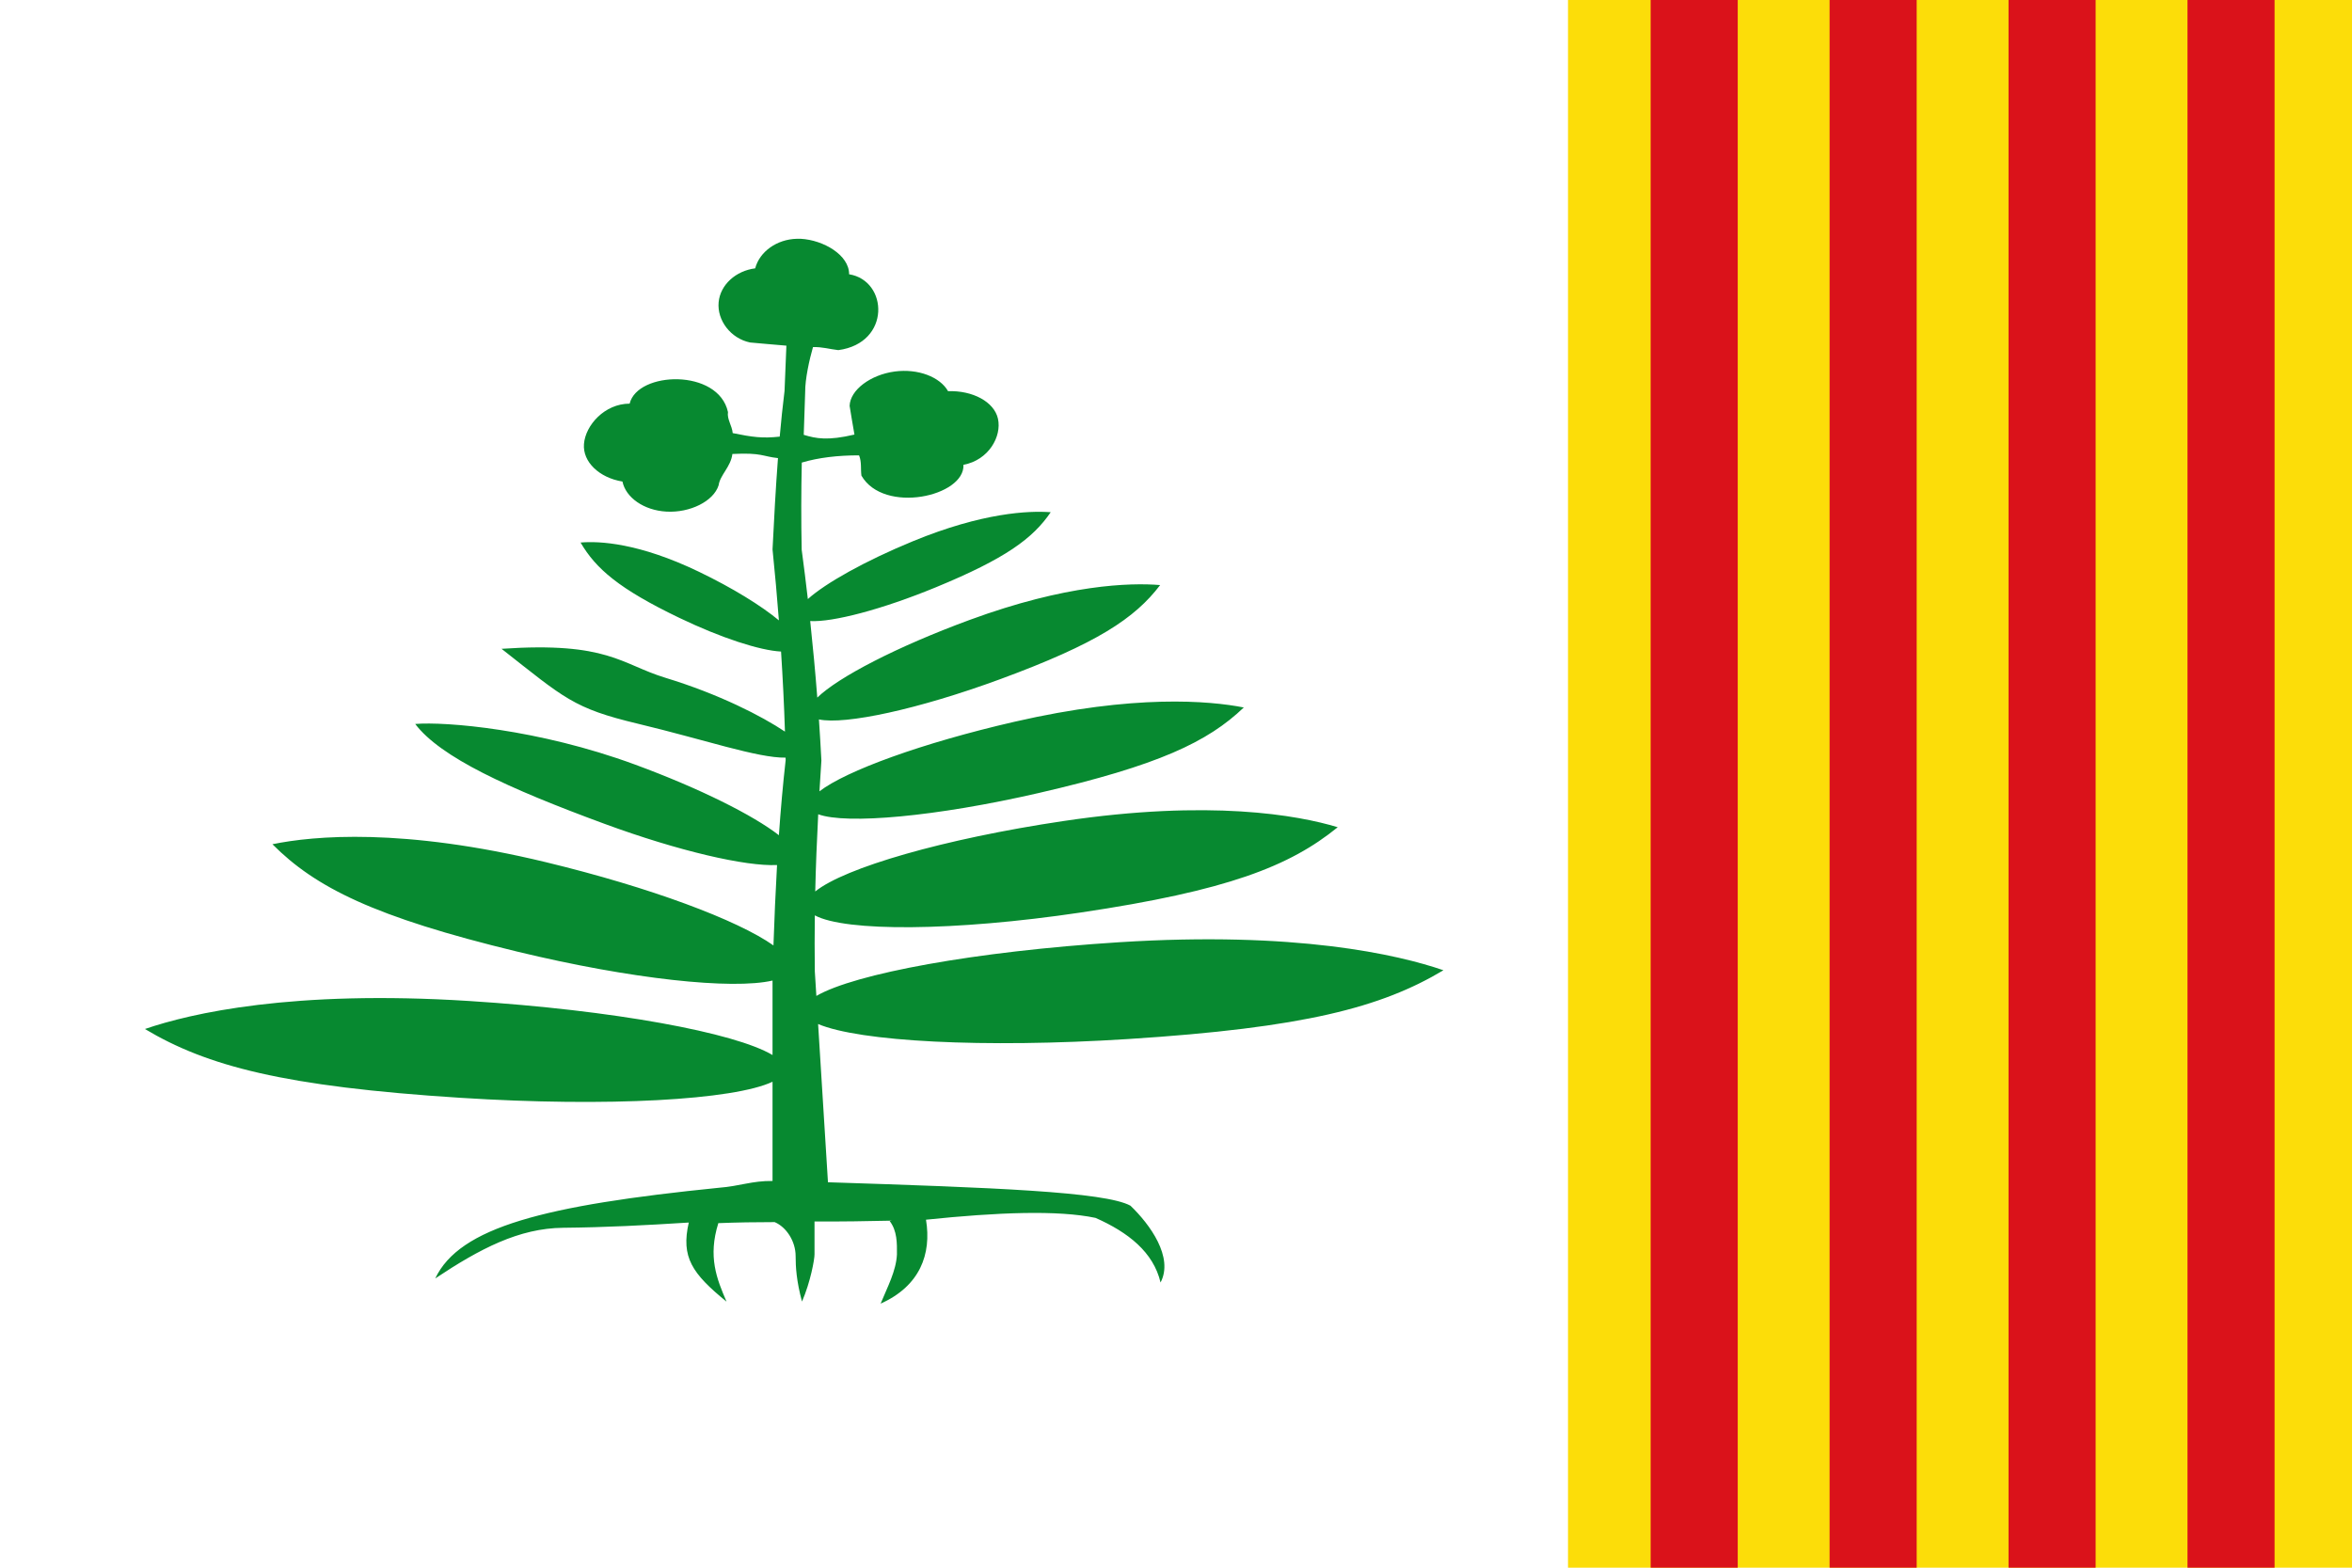
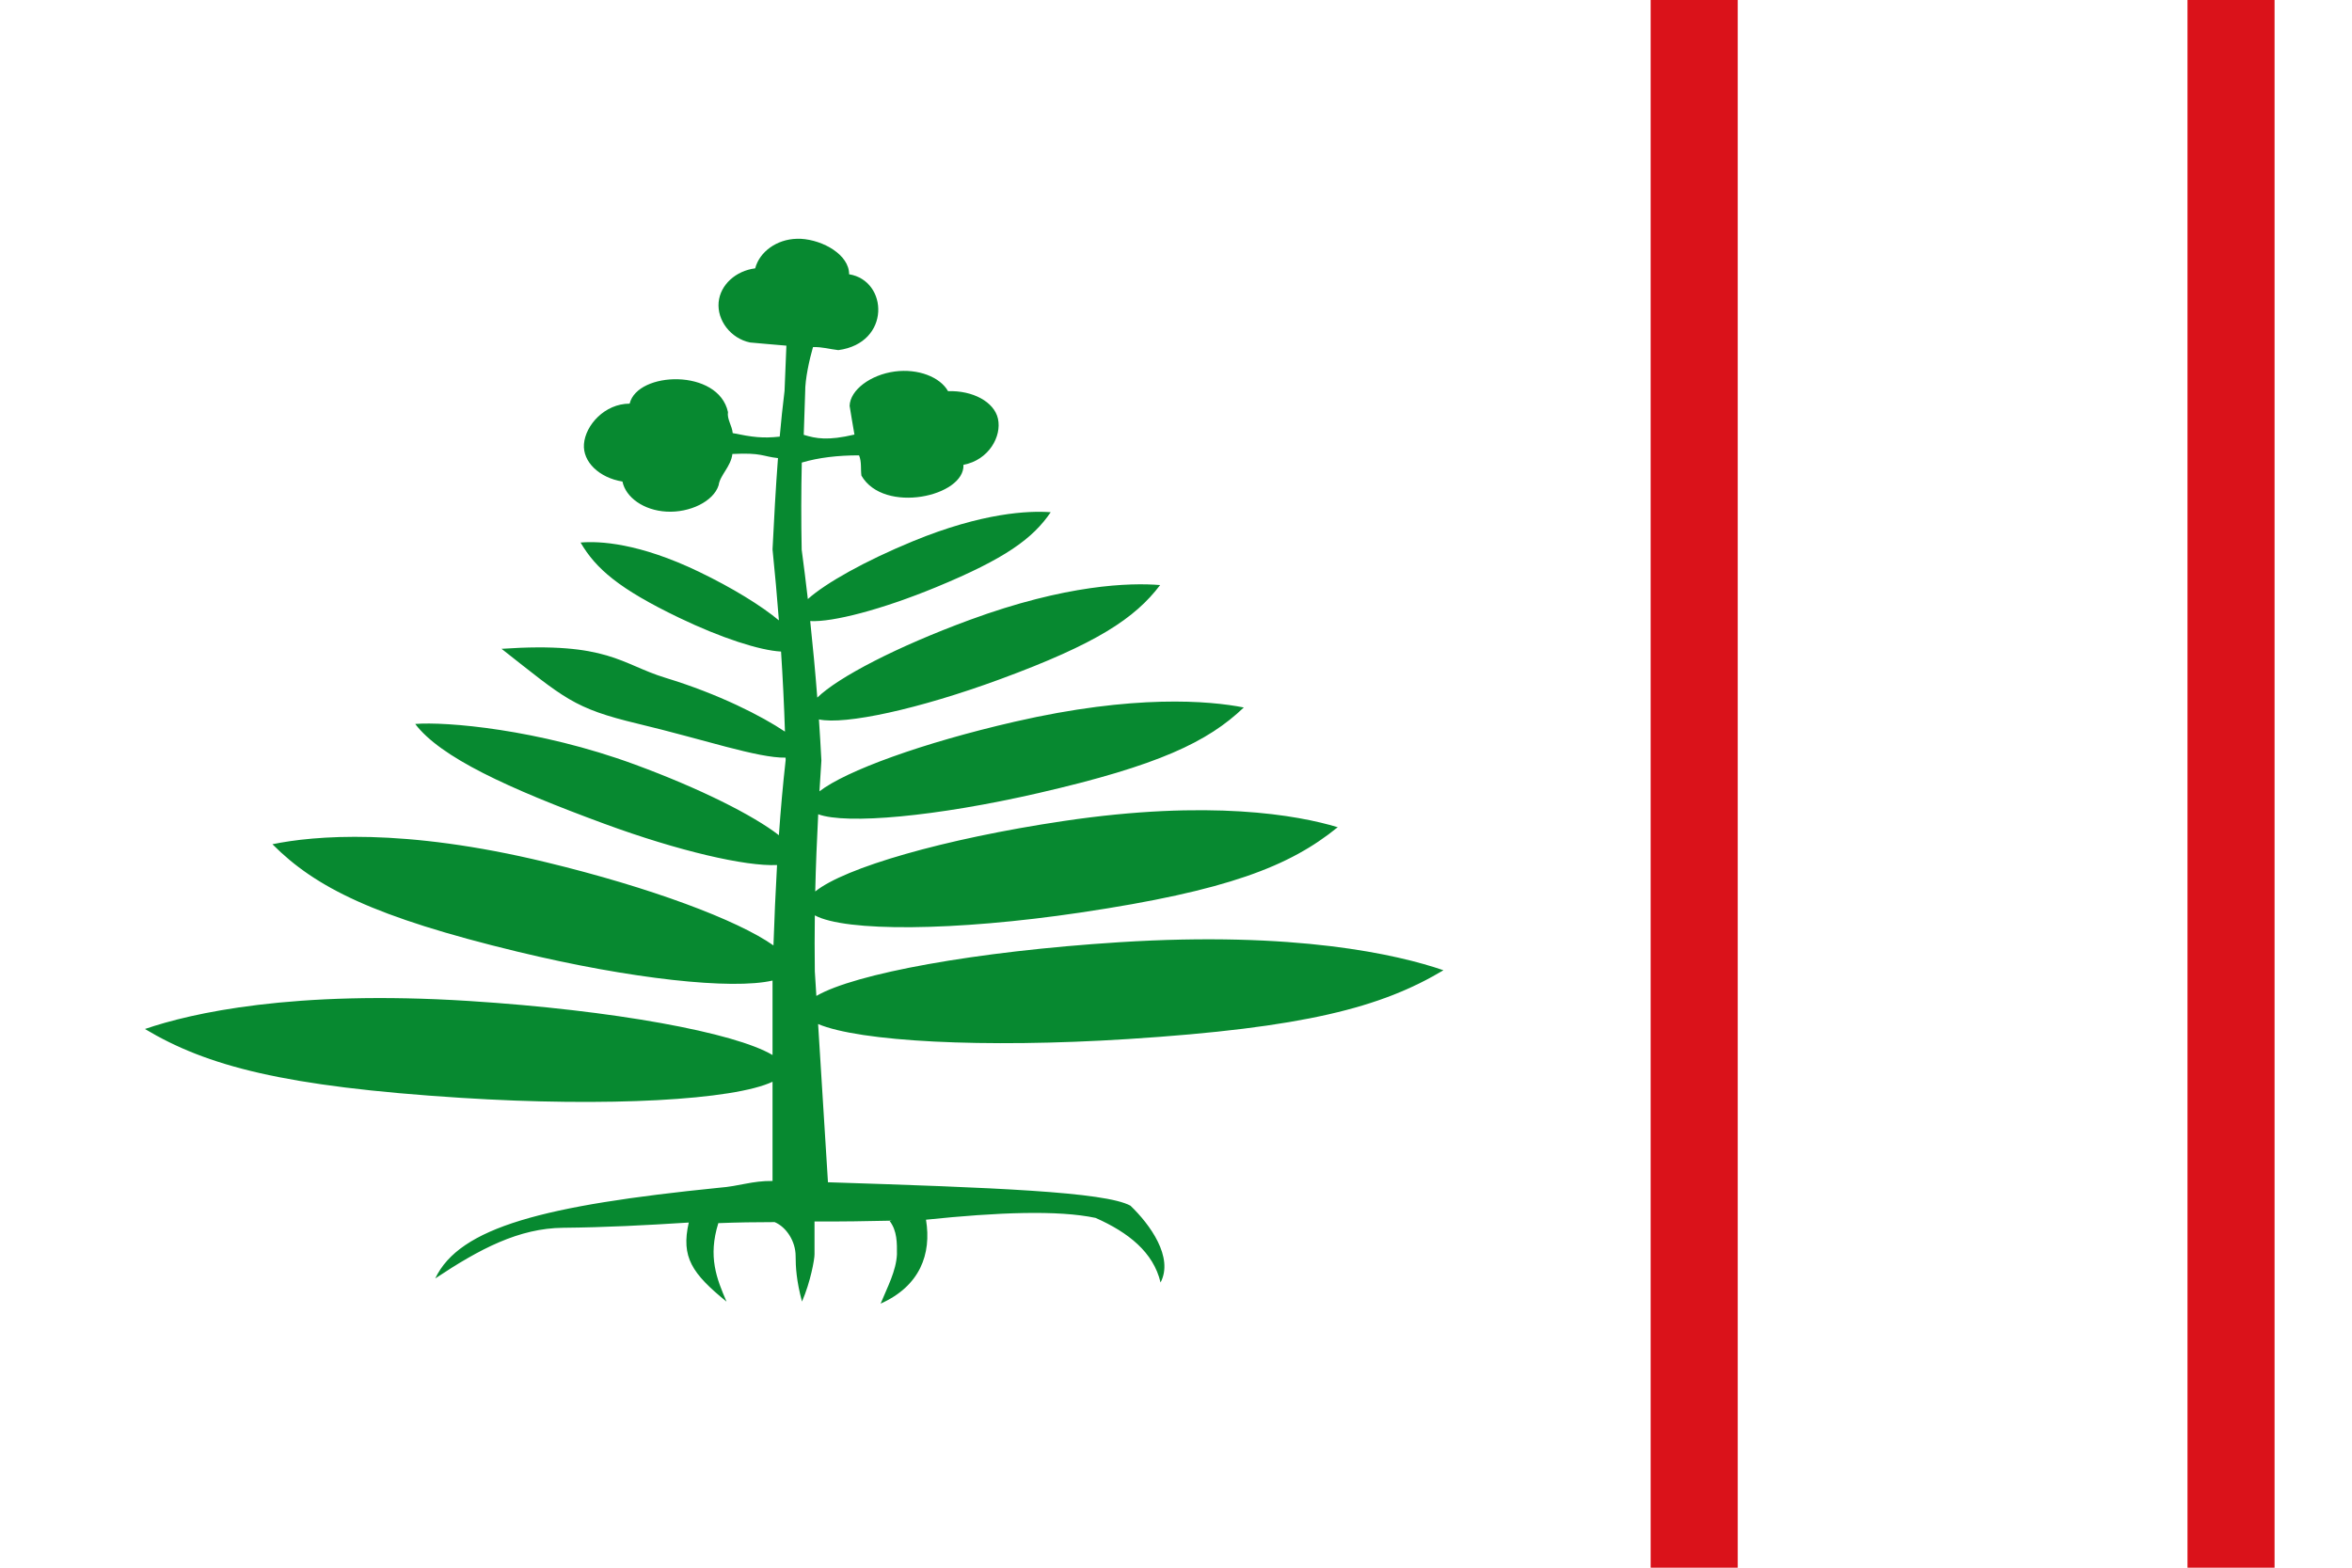
<svg xmlns="http://www.w3.org/2000/svg" version="1.0" width="750" height="500" id="svg1895">
  <defs id="defs1897" />
  <g transform="translate(157.05,-213.532)" id="layer1">
    <g id="g9254">
      <rect width="750" height="500" x="-157.05" y="213.532" id="rect9252" style="opacity:1;fill:#ffffff;fill-opacity:1;stroke:none;stroke-opacity:1" />
-       <rect width="250" height="500" x="342.95" y="213.532" id="rect3048" style="opacity:1;fill:#fcdd09;fill-opacity:1" />
      <rect width="27.77" height="500" x="369.304" y="213.532" id="rect3038" style="opacity:1;fill:#da121a;fill-opacity:1" />
-       <rect width="27.77" height="500" x="426.367" y="213.532" id="rect5370" style="opacity:1;fill:#da121a;fill-opacity:1" />
-       <rect width="27.77" height="500" x="483.429" y="213.532" id="rect5372" style="opacity:1;fill:#da121a;fill-opacity:1" />
      <rect width="27.77" height="500" x="540.492" y="213.532" id="rect5374" style="opacity:1;fill:#da121a;fill-opacity:1" />
    </g>
    <path d="M 97.018,289.693 C 90.665,289.852 85.175,293.783 83.761,299.118 C 77.61,299.902 72.641,304.322 72.108,309.913 C 71.56,315.659 75.917,321.475 82.124,322.762 C 85.987,323.098 88.833,323.384 93.712,323.776 L 93.123,338.214 C 92.535,343.028 92.014,347.889 91.584,352.79 C 86.108,353.387 82.892,352.955 76.592,351.667 C 76.406,349.326 74.721,347.22 75.087,344.954 C 72.037,331.001 46.232,331.916 43.729,342.269 C 35.747,342.277 29.629,349.173 29.163,355.146 C 28.717,360.857 34.054,365.91 41.437,367.119 C 42.493,372.211 48.232,376.306 55.48,376.708 C 62.93,377.121 70.48,373.45 72.108,368.297 C 72.518,365.093 76.018,362.371 76.494,358.324 C 85.973,357.847 86.066,359.12 91.028,359.639 C 90.302,369.268 89.775,379 89.293,388.763 C 90.064,396.308 90.745,403.846 91.322,411.393 C 85.692,406.702 76.523,401.038 65.758,395.859 C 46.698,386.689 34.042,386.046 28.082,386.571 C 32.97,394.95 40.414,401.374 59.473,410.544 C 72.944,417.025 85.295,420.997 92.01,421.339 C 92.559,429.85 92.985,438.364 93.254,446.873 C 85.866,441.917 72.218,434.914 55.185,429.722 C 40.884,425.363 36.908,418.141 2.878,420.462 C 23.025,436.277 25.715,439.428 46.446,444.38 C 67.23,449.345 84.668,455.343 93.45,455.175 C 93.455,455.422 93.478,455.668 93.483,455.915 C 92.583,463.914 91.881,471.919 91.322,479.915 C 83.111,473.529 66.077,464.979 45.398,457.367 C 14.553,446.012 -15.094,443.645 -24.65,444.435 C -16.584,455.057 4.832,464.917 35.676,476.271 C 59.279,484.959 80.75,489.914 90.733,489.422 C 90.245,497.969 89.882,506.516 89.587,515.066 C 78.157,506.987 50.452,496.603 17.019,488.518 C -28.602,477.485 -57.047,480.082 -70.181,482.792 C -56.474,496.565 -37.734,506.006 7.886,517.039 C 44.269,525.837 76.458,529.244 89.293,526.272 L 89.293,550.025 C 77.253,542.863 38.681,535.73 -7.433,532.792 C -63.749,529.204 -96.244,536.706 -110.836,541.724 C -91.033,553.551 -66.531,560.081 -10.215,563.669 C 36.87,566.669 76.956,564.363 89.293,558.546 L 89.293,590.19 C 82.797,590.096 78.679,591.88 72.239,592.355 C 16.45,597.978 -10.476,604.897 -18.267,621.286 C -4.033,611.804 8.433,605.261 22.518,605.122 C 36.283,604.986 48.551,604.332 62.583,603.451 C 61.324,608.994 61.581,613.048 63.532,616.848 C 65.483,620.648 69.127,624.196 74.629,628.684 C 71.47,621.346 68.658,614.353 72.01,603.642 C 77.884,603.41 83.857,603.311 89.98,603.314 C 93.765,604.932 96.658,609.489 96.658,614.136 C 96.658,617.621 96.919,622.063 98.687,628.656 C 101.412,622.411 102.725,615.019 102.681,613.56 C 102.681,610.08 102.681,606.602 102.681,603.122 C 111.252,603.149 119.514,603.032 127.427,602.848 L 126.641,602.957 C 129.058,606.117 128.99,610.005 128.965,613.615 C 128.699,618.917 125.947,623.991 123.76,629.314 C 136.301,623.711 140.05,613.524 138.228,602.547 C 161.083,600.167 180.353,599.439 192.303,601.971 C 202.719,606.583 210.751,612.895 213.023,622.574 C 217.274,614.516 209.648,604.049 203.432,598.081 C 195.326,593.627 159.485,592.303 106.969,590.601 L 103.826,540.135 C 116.951,545.712 156.417,547.873 202.614,544.929 C 258.93,541.341 283.432,534.811 303.234,522.984 C 288.643,517.967 256.115,510.464 199.799,514.052 C 153.915,516.976 115.512,524.049 103.27,531.176 L 102.779,523.367 C 102.693,517.407 102.704,511.438 102.779,505.477 C 112.473,510.734 147.174,510.586 187.557,504.573 C 234.309,497.611 254.16,489.859 269.52,477.367 C 256.798,473.517 228.81,468.432 182.058,475.394 C 143.788,481.093 112.262,490.294 102.91,497.86 C 103.098,489.647 103.434,481.439 103.859,473.23 C 112.824,476.554 141.461,473.979 174.136,466.463 C 212.371,457.668 228.081,450.154 239.569,439.175 C 228.562,437.014 204.711,434.928 166.477,443.723 C 136.953,450.514 112.775,459.349 104.252,465.915 C 104.445,462.645 104.651,459.376 104.874,456.106 C 104.651,451.735 104.386,447.355 104.088,442.983 C 112.386,444.778 135.836,439.741 161.861,430.161 C 192.706,418.807 204.825,410.755 212.892,400.133 C 203.336,399.343 182.984,399.902 152.14,411.256 C 128.934,419.799 110.256,429.505 103.564,436.024 C 102.938,427.885 102.172,419.749 101.306,411.613 C 108.434,412.024 124.13,407.95 141.371,400.845 C 163.603,391.684 172.297,385.271 177.999,376.9 C 171.047,376.375 156.271,376.999 134.039,386.16 C 118.754,392.459 106.234,399.5 100.553,404.599 C 99.949,399.344 99.292,394.1 98.589,388.845 C 98.399,379.581 98.417,370.325 98.622,361.064 C 103.998,359.473 110.128,358.757 116.887,358.763 C 117.755,360.901 117.352,363.055 117.639,365.228 C 124.781,377.609 150.647,371.864 150.176,361.776 C 158.259,360.26 162.436,352.698 161.174,347.064 C 159.968,341.676 153.097,338.024 145.266,338.297 C 142.718,333.767 135.704,331.026 128.245,332.023 C 120.578,333.047 114.028,337.888 113.875,342.982 C 114.39,346.034 114.721,348.285 115.414,352.132 C 106.93,354.135 103.2,353.424 99.244,352.215 C 99.4,347.35 99.534,342.935 99.702,338.571 C 99.657,334.451 101.065,328.151 102.19,324.242 C 105.015,324.112 107.543,324.905 110.275,325.201 C 127.131,322.93 126.188,303.002 113.712,301.008 C 113.754,294.849 105.498,290.089 98.294,289.693 C 97.864,289.67 97.441,289.683 97.018,289.693 z" id="path4828" style="fill:#078930;fill-opacity:1;fill-rule:evenodd;stroke:none;stroke-width:1;stroke-linecap:square;stroke-linejoin:miter;marker:none;marker-start:none;marker-mid:none;marker-end:none;stroke-miterlimit:4;stroke-dasharray:none;stroke-dashoffset:0;stroke-opacity:1;visibility:visible;display:inline;overflow:visible;enable-background:accumulate" />
  </g>
</svg>